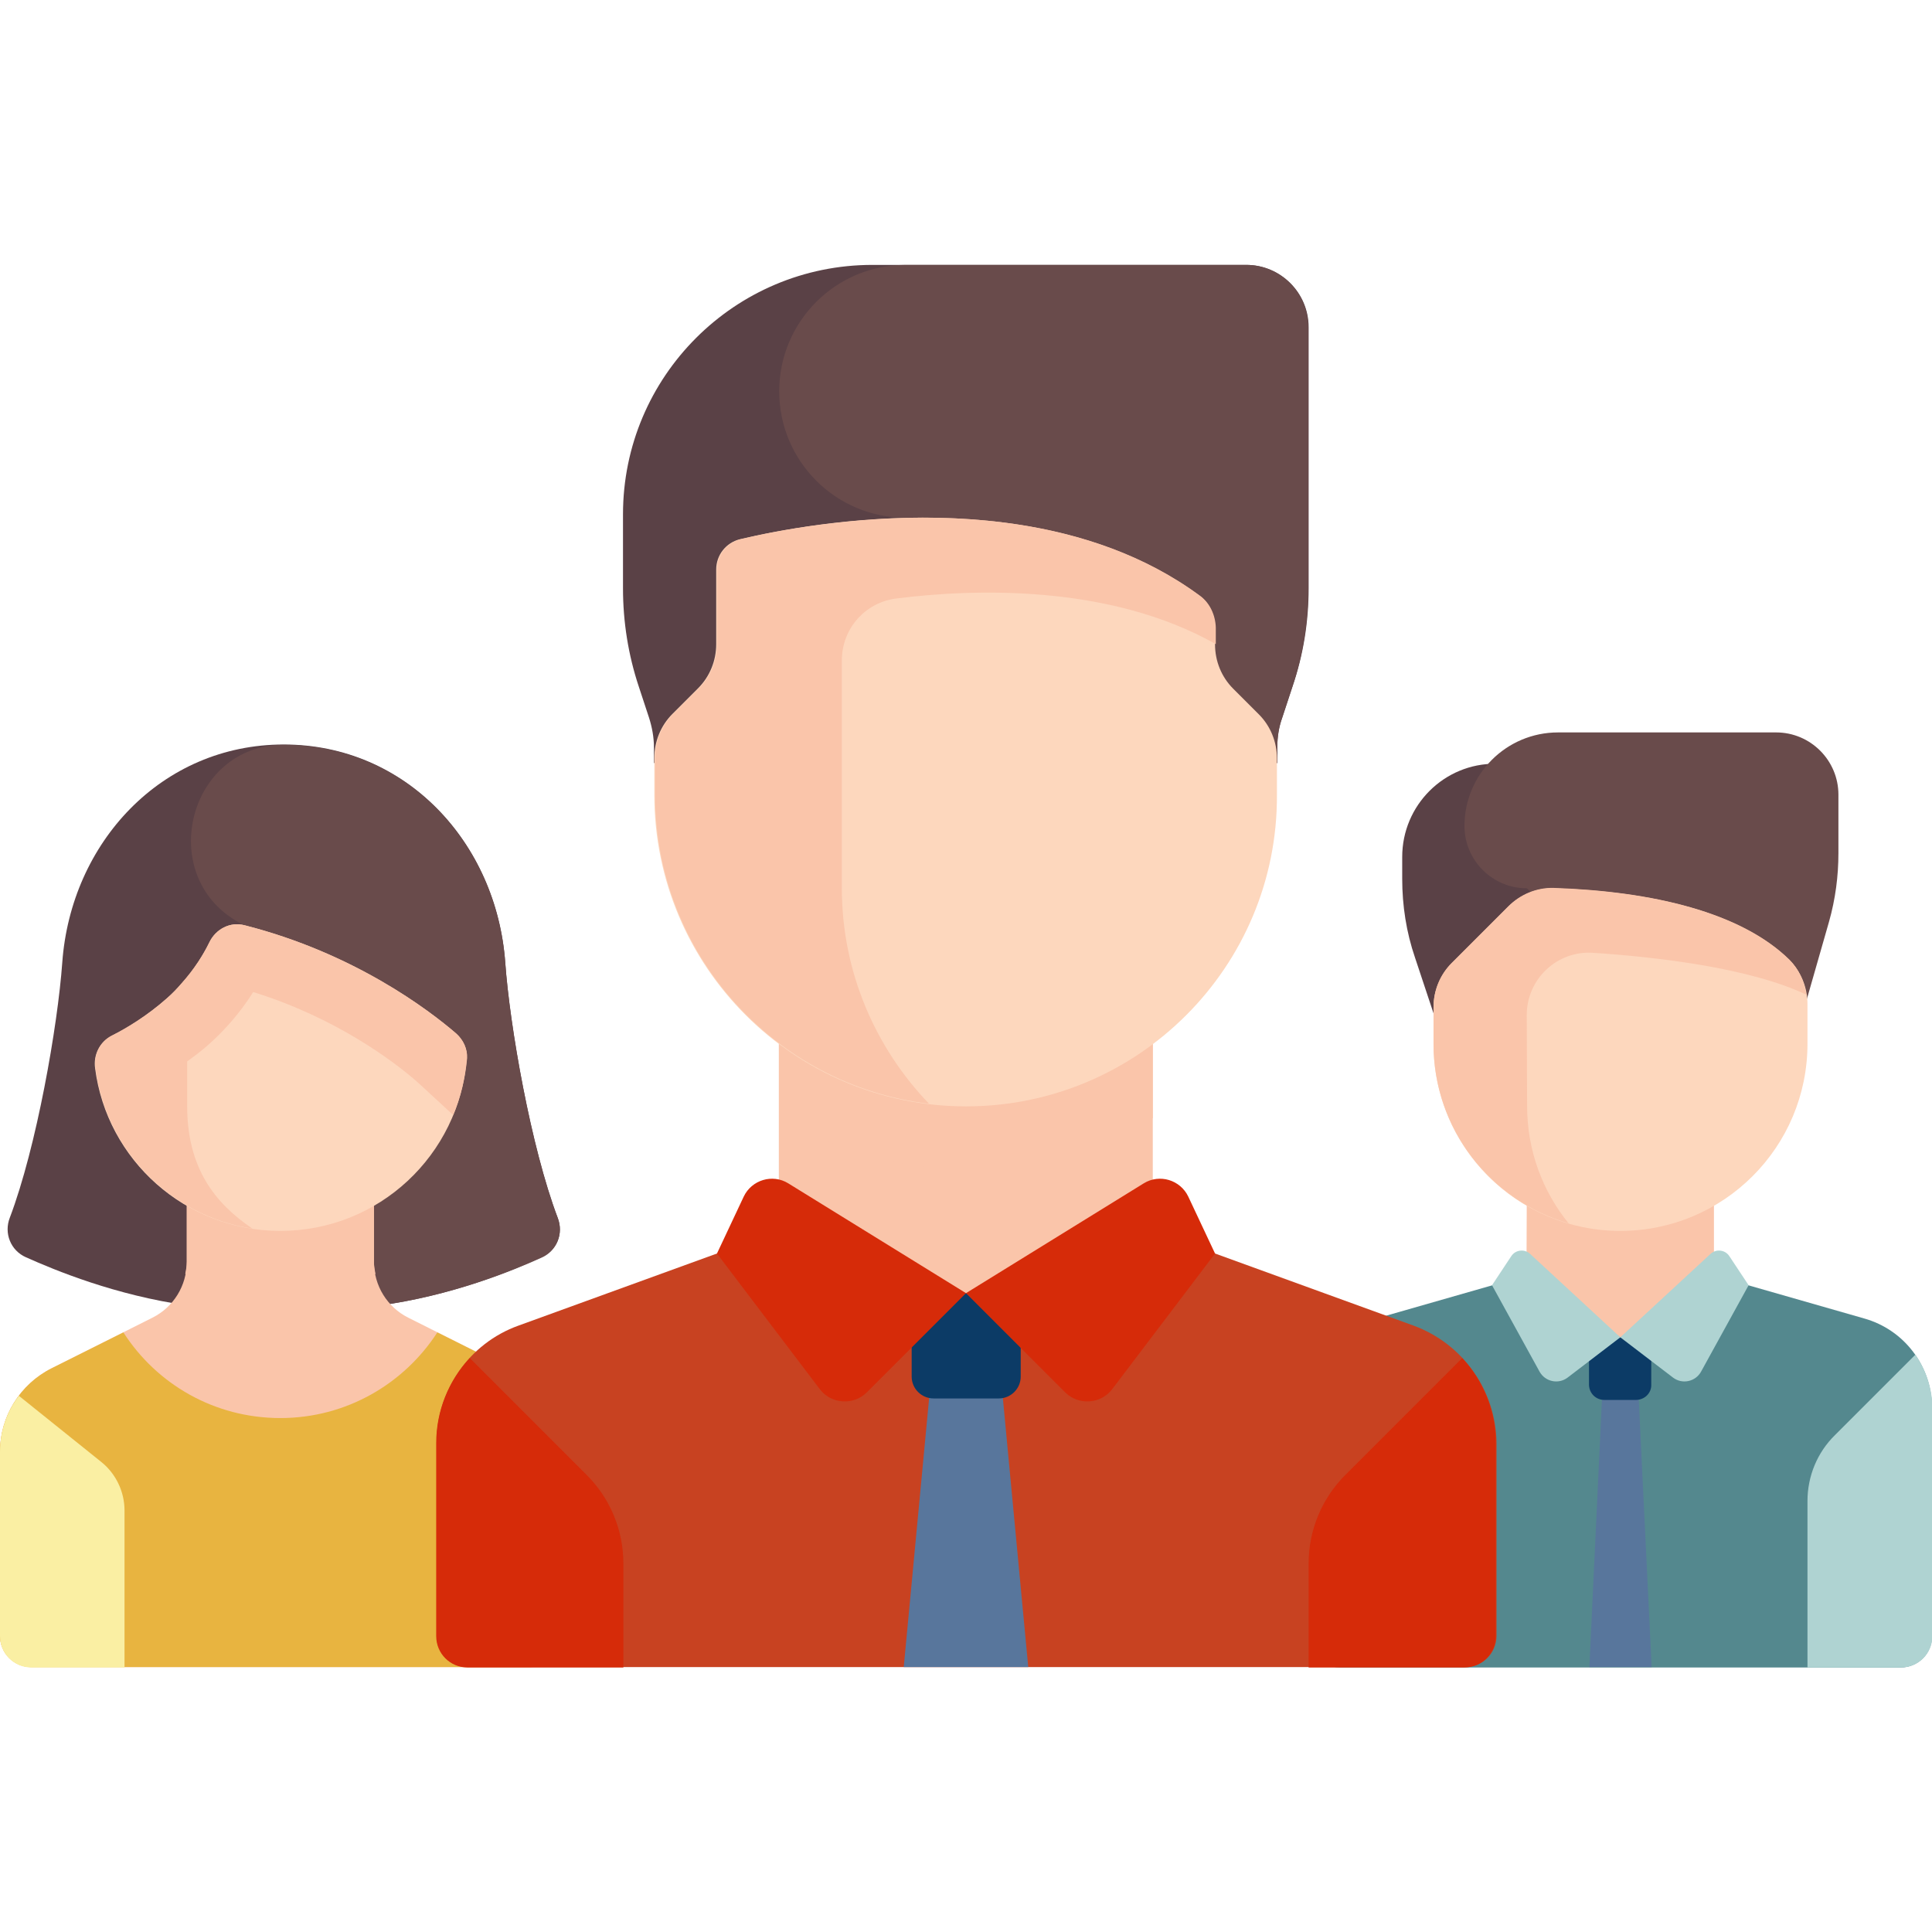
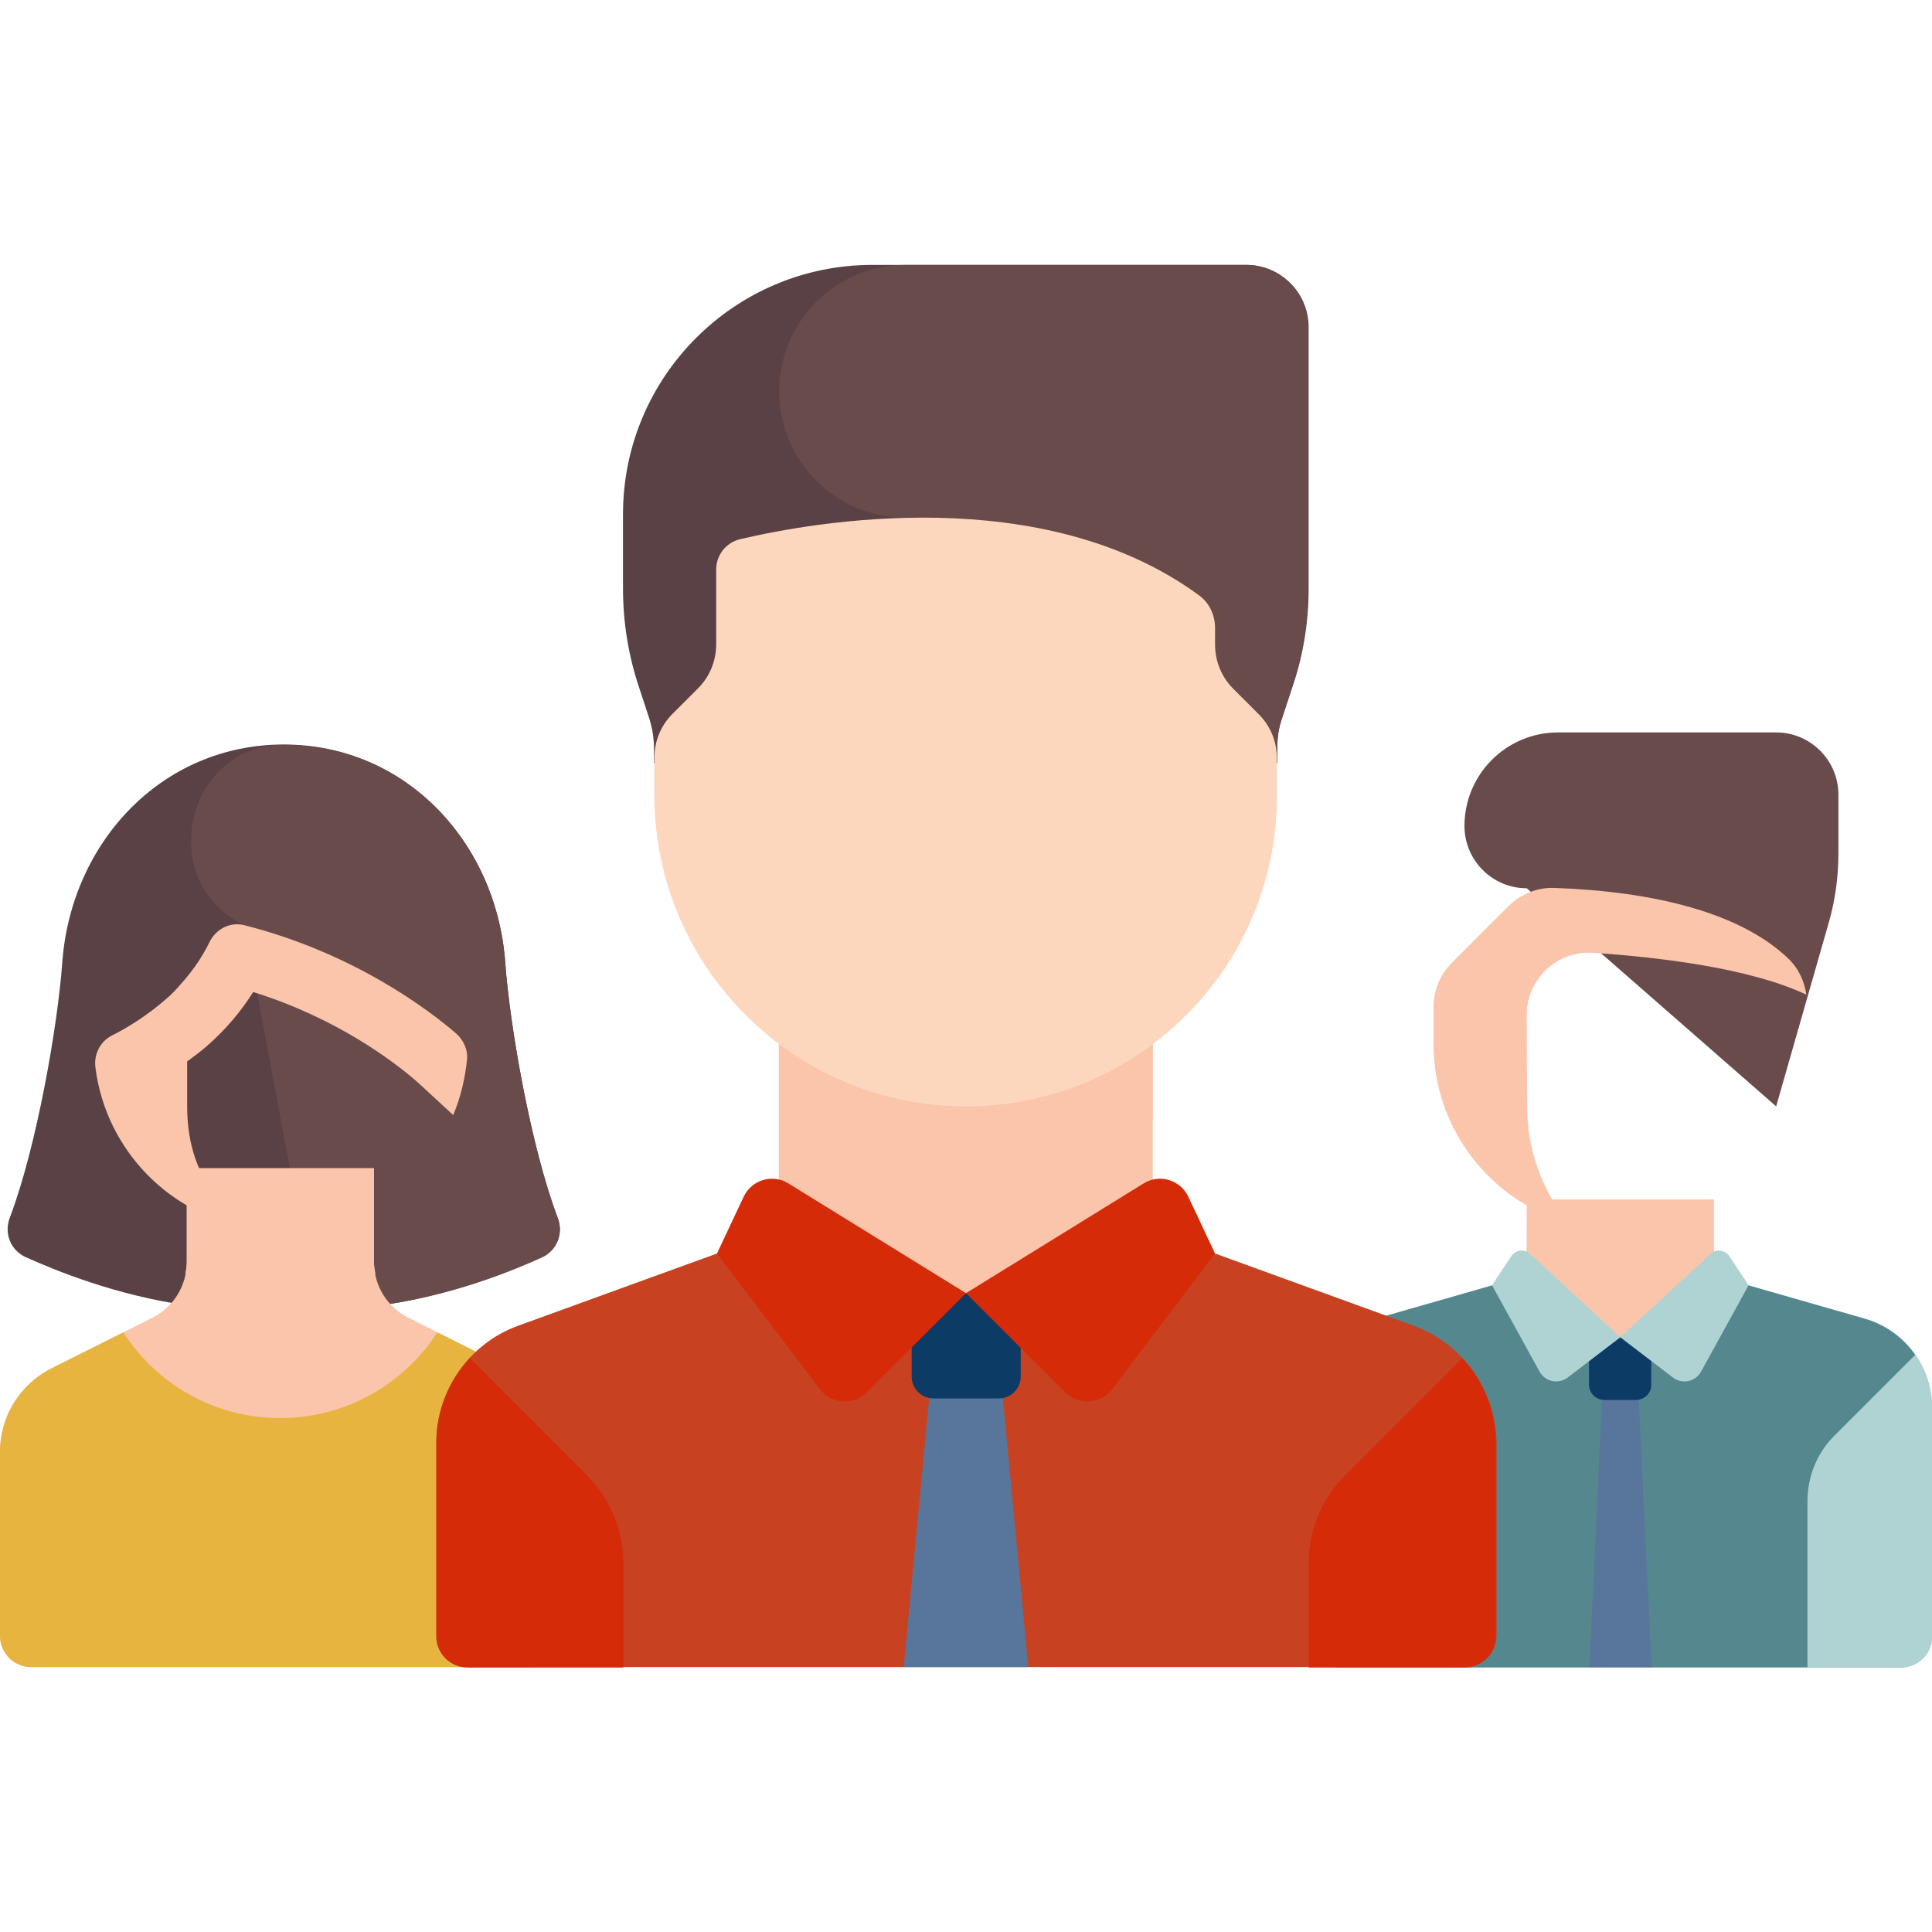
<svg xmlns="http://www.w3.org/2000/svg" id="Layer_1" x="0px" y="0px" viewBox="0 0 512 512" style="enable-background:new 0 0 512 512;" xml:space="preserve">
  <style type="text/css"> .st0{fill:#5A4146;} .st1{fill:#694B4B;} .st2{fill:#FAC5AA;} .st3{fill:#54888E;} .st4{fill:#58769C;} .st5{fill:#FDD7BD;} .st6{fill:#AFD3D2;} .st7{fill:#0C3B66;} .st8{fill:#E8B440;} .st9{fill:#FAEFA3;} .st10{fill:#C84221;} .st11{fill:#D62B09;} </style>
-   <path class="st0" d="M371.6,227.1v5.8c0,7.1,1.1,14.2,3.4,20.9l13.1,39.4h24.8v-90.8h-16.5C382.7,202.3,371.6,213.4,371.6,227.1z" />
  <path class="st1" d="M484.7,244.3l-14,48.9l-66.1-57.8c-9.1,0-16.5-7.4-16.5-16.5l0,0c0-13.7,11.1-24.8,24.8-24.8h57.8 c9.1,0,16.5,7.4,16.5,16.5v15.5C487.2,232.2,486.4,238.3,484.7,244.3z" />
  <rect x="404.6" y="317.9" class="st2" width="49.5" height="36.5" />
  <path class="st2" d="M404.6,333.1c7.7,3.1,16,4.9,24.8,4.9s17.1-1.8,24.8-4.9v-15.2h-49.5L404.6,333.1L404.6,333.1z" />
  <path class="st3" d="M494,349.4L454.2,338l-24.8,16.4L404.6,338l-39.8,11.4c-10.6,3-18,12.8-18,23.8v60.4c0,4.6,3.7,8.3,8.3,8.3 h148.6c4.6,0,8.3-3.7,8.3-8.3v-60.4C512,362.1,504.7,352.4,494,349.4z" />
  <polygon class="st4" points="437.7,441.8 421.2,441.8 425.3,354.5 433.5,354.5 " />
-   <path class="st5" d="M429.4,326.2L429.4,326.2c-27.4,0-49.5-22.2-49.5-49.5V267c0-4.4,1.7-8.6,4.8-11.7l15-15c3.2-3.2,7.5-5,12-4.9 c26.4,0.8,49.8,6.5,62.5,19c3.1,3.1,4.8,7.3,4.8,11.7v10.5C479,304,456.8,326.2,429.4,326.2z" />
  <path class="st2" d="M404.6,269c0-9.5,8-17.1,17.5-16.5c16.7,1.1,41.4,3.9,56.6,11.1c-0.5-3.5-2-6.8-4.5-9.3 c-12.8-12.5-36.1-18.1-62.5-19l0,0v0c-4.5-0.1-8.8,1.7-12,4.9l-15,15c-3.1,3.1-4.8,7.3-4.8,11.7v9.7c0,22.6,15.1,41.6,35.8,47.6 c-6.9-8.5-11-19.3-11-31.1L404.6,269L404.6,269z" />
  <path class="st6" d="M479,397.8c0-6.6,2.6-12.9,7.3-17.5l21.3-21.3c2.8,4.1,4.5,9,4.5,14.2v60.4c0,4.6-3.7,8.3-8.3,8.3H479 L479,397.8L479,397.8z" />
  <path class="st7" d="M433.5,371h-8.3c-2.3,0-4.1-1.8-4.1-4.1v-12.4h16.5v12.4C437.7,369.2,435.8,371,433.5,371z" />
  <g>
    <path class="st6" d="M429.4,354.4l-14,10.7c-2.4,1.8-5.9,1.1-7.4-1.6l-12.6-22.9l5.1-7.7c1.1-1.7,3.5-2,5-0.6L429.4,354.4z" />
    <path class="st6" d="M429.4,354.4l14,10.7c2.4,1.8,5.9,1.1,7.4-1.6l12.6-22.9l-5.1-7.7c-1.1-1.7-3.5-2-5-0.6L429.4,354.4z" />
  </g>
  <path class="st0" d="M147.8,322.7c-7.1-18.7-12.7-50.8-13.9-67.6c-2.3-31.8-26.3-57.8-58.7-57.8s-56.4,26-58.7,57.8 c-1.2,16.7-6.8,48.9-13.9,67.6c-1.6,4.1,0.2,8.7,4.3,10.5c7.6,3.4,23.7,10.1,43.1,12.8h50.3c19.4-2.6,35.6-9.3,43.1-12.8 C147.6,331.4,149.4,326.9,147.8,322.7z" />
  <path class="st1" d="M143.5,333.3c4.1-1.8,5.9-6.4,4.3-10.5c-7.1-18.7-12.7-50.8-13.9-67.6c-2.3-31.8-26.3-57.8-58.7-57.8 c-0.1,0-0.2,0-0.2,0c-24.9,0.1-33.7,34.1-12.3,46.7c1.3,0.8,2.1,1.1,2.1,1.1L83.6,346h16.8C119.7,343.4,136,336.7,143.5,333.3z" />
-   <path class="st2" d="M134.9,362.6l-26.7-13.4c-5.6-2.8-9.1-8.5-9.1-14.8l0-24.8H49.5v24.8c0,6.3-3.5,12-9.1,14.8l-26.7,13.4 C5.3,366.8,0,375.4,0,384.7v48.8c0,4.6,3.7,8.3,8.3,8.3h132.1c4.6,0,8.3-3.7,8.3-8.3v-48.8C148.6,375.4,143.3,366.8,134.9,362.6z" />
+   <path class="st2" d="M134.9,362.6l-26.7-13.4c-5.6-2.8-9.1-8.5-9.1-14.8l0-24.8H49.5v24.8c0,6.3-3.5,12-9.1,14.8l-26.7,13.4 C5.3,366.8,0,375.4,0,384.7v48.8c0,4.6,3.7,8.3,8.3,8.3h132.1c4.6,0,8.3-3.7,8.3-8.3C148.6,375.4,143.3,366.8,134.9,362.6z" />
  <path class="st2" d="M74.3,342.7c8.9,0,17.4-1.8,25.2-5.1c-0.2-1-0.4-2.1-0.4-3.2l0-24.8H49.5v24.8c0,1.1-0.2,2.1-0.4,3.2 C56.9,340.9,65.4,342.7,74.3,342.7z" />
  <path class="st8" d="M134.9,362.6l-19-9.5c-8.8,13.6-24.1,22.7-41.6,22.7s-32.8-9-41.6-22.7l-19,9.5C5.3,366.8,0,375.4,0,384.7v48.8 c0,4.6,3.7,8.3,8.3,8.3h132.1c4.6,0,8.3-3.7,8.3-8.3v-48.8C148.6,375.4,143.3,366.8,134.9,362.6z" />
-   <path class="st5" d="M74.3,326.2L74.3,326.2c-25.2,0-46-18.8-49.1-43.1c-0.5-3.5,1.2-7,4.4-8.6c3.8-1.9,9.3-5.2,14.6-9.9 c5.9-5.3,9.3-10.8,11.3-14.9c1.7-3.5,5.5-5.5,9.3-4.5c29.1,7.4,48.9,22.5,56.1,28.7c1.9,1.7,3,4.1,2.8,6.6 C121.7,306.1,100.4,326.2,74.3,326.2z" />
  <path class="st2" d="M120.9,273.9c-7.2-6.2-27-21.3-56.1-28.7c-3.8-1-7.6,1-9.3,4.5c-1.5,3.1-3.9,7-7.5,11c0,0,0,0,0,0 c-1.1,1.3-2.3,2.6-3.7,3.8c-5.3,4.7-10.8,8-14.6,9.9c-3.2,1.6-4.9,5.1-4.4,8.6c2.8,21.9,19.9,39.3,41.6,42.6 c-9.9-6.7-17.3-16-17.3-32.5v-11.8c1.9-1.4,3.8-2.8,5.7-4.5c4.6-4.1,8.6-8.8,11.8-13.9c22.2,6.9,37.3,18.5,43,23.4 c1.6,1.4,5.4,5,10,9.2c2-4.7,3.2-9.8,3.7-15.1C123.9,278,122.8,275.6,120.9,273.9z" />
-   <path class="st9" d="M5,369.9c-3.2,4.2-5,9.4-5,14.9v48.8c0,4.6,3.7,8.3,8.3,8.3H33v-41.6c0-5-2.3-9.8-6.2-12.9L5,369.9z" />
  <path class="st10" d="M374.6,351.3l-69.1-25.1L256,342.7l-49.5-16.5l-69.1,25.1c-13.1,4.7-21.7,17.2-21.7,31v51.2 c0,4.6,3.7,8.3,8.3,8.3h264.3c4.6,0,8.3-3.7,8.3-8.3v-51.2C396.4,368.5,387.7,356.1,374.6,351.3z" />
  <polygon class="st4" points="247.3,359.2 239.5,441.8 272.5,441.8 264.7,359.2 " />
  <path class="st7" d="M264.7,370.6h-17.3c-3.2,0-5.8-2.6-5.8-5.8v-22.1h28.9v22.1C270.5,368,267.9,370.6,264.7,370.6z" />
  <path class="st11" d="M387.5,359.9c5.6,6,8.9,14,8.9,22.5v51.2c0,4.6-3.7,8.3-8.3,8.3h-41.3v-27.6c0-8.8,3.5-17.2,9.7-23.4 L387.5,359.9z" />
  <path class="st0" d="M346.8,155.9V86.7c0-9.1-7.4-16.5-16.5-16.5h-99.1c-36.5,0-66.1,29.6-66.1,66.1v19.6c0,8.9,1.4,17.7,4.2,26.1 l2.7,8.2c0.8,2.5,1.3,5.2,1.3,7.8v4.2h165.2v-4.2c0-2.7,0.4-5.3,1.3-7.8l2.7-8.2C345.4,173.6,346.8,164.8,346.8,155.9z" />
  <path class="st1" d="M206.5,103.7c0,18.5,15,33.5,33.5,33.5h4.6l2.2,65h91.7v-4.2c0-2.7,0.4-5.3,1.3-7.8l2.7-8.2 c2.8-8.4,4.2-17.2,4.2-26.1V86.7c0-9.1-7.4-16.5-16.5-16.5H240C221.5,70.2,206.5,85.2,206.5,103.7z" />
  <rect x="206.4" y="268.4" class="st2" width="99.1" height="74.3" />
  <path class="st2" d="M206.5,296.3c14.6,8.5,31.5,13.4,49.5,13.4s35-4.9,49.5-13.4v-27.9h-99.1L206.5,296.3L206.5,296.3z" />
  <g>
    <path class="st11" d="M256,342.7L229.7,369c-3.5,3.5-9.4,3.1-12.4-0.8l-27.3-36l7.1-15.1c2.1-4.4,7.6-6.1,11.8-3.5L256,342.7z" />
    <path class="st11" d="M256,342.7l26.3,26.3c3.5,3.5,9.4,3.1,12.4-0.8l27.3-36l-7.1-15.1c-2.1-4.4-7.6-6.1-11.8-3.5L256,342.7z" />
  </g>
  <path class="st5" d="M256,293.2L256,293.2c-45.6,0-82.6-37-82.6-82.6v-9.7c0-4.4,1.7-8.6,4.8-11.7l6.8-6.8c3.1-3.1,4.8-7.3,4.8-11.7 v-19.8c0-3.8,2.6-7.1,6.3-8c19.5-4.6,80.3-15.5,121.7,14.9c2.7,2,4.2,5.2,4.2,8.6v4.4c0,4.4,1.7,8.6,4.8,11.7l6.8,6.8 c3.1,3.1,4.8,7.3,4.8,11.7v9.7C338.6,256.2,301.6,293.2,256,293.2z" />
-   <path class="st2" d="M317.9,157.8c-29.1-21.4-67.7-22.3-94.9-19.4c-11.5,1.2-20.9,3.1-26.7,4.5c-3.7,0.9-6.3,4.2-6.3,8v19.8 c0,4.4-1.7,8.6-4.8,11.7l-6.8,6.8c-3.1,3.1-4.8,7.3-4.8,11.7v9.7c0,42.2,31.7,77,72.6,81.9c-14.2-14.8-23.1-34.9-23.1-57.1V175 c0-8.4,6.2-15.4,14.5-16.4c19.8-2.5,56.1-4,84.6,12.1v-4.4C322.1,163,320.6,159.7,317.9,157.8z" />
  <path class="st11" d="M124.5,359.9c-5.6,6-8.9,14-8.9,22.5v51.2c0,4.6,3.7,8.3,8.3,8.3h41.3v-27.6c0-8.8-3.5-17.2-9.7-23.4 L124.5,359.9z" />
</svg>